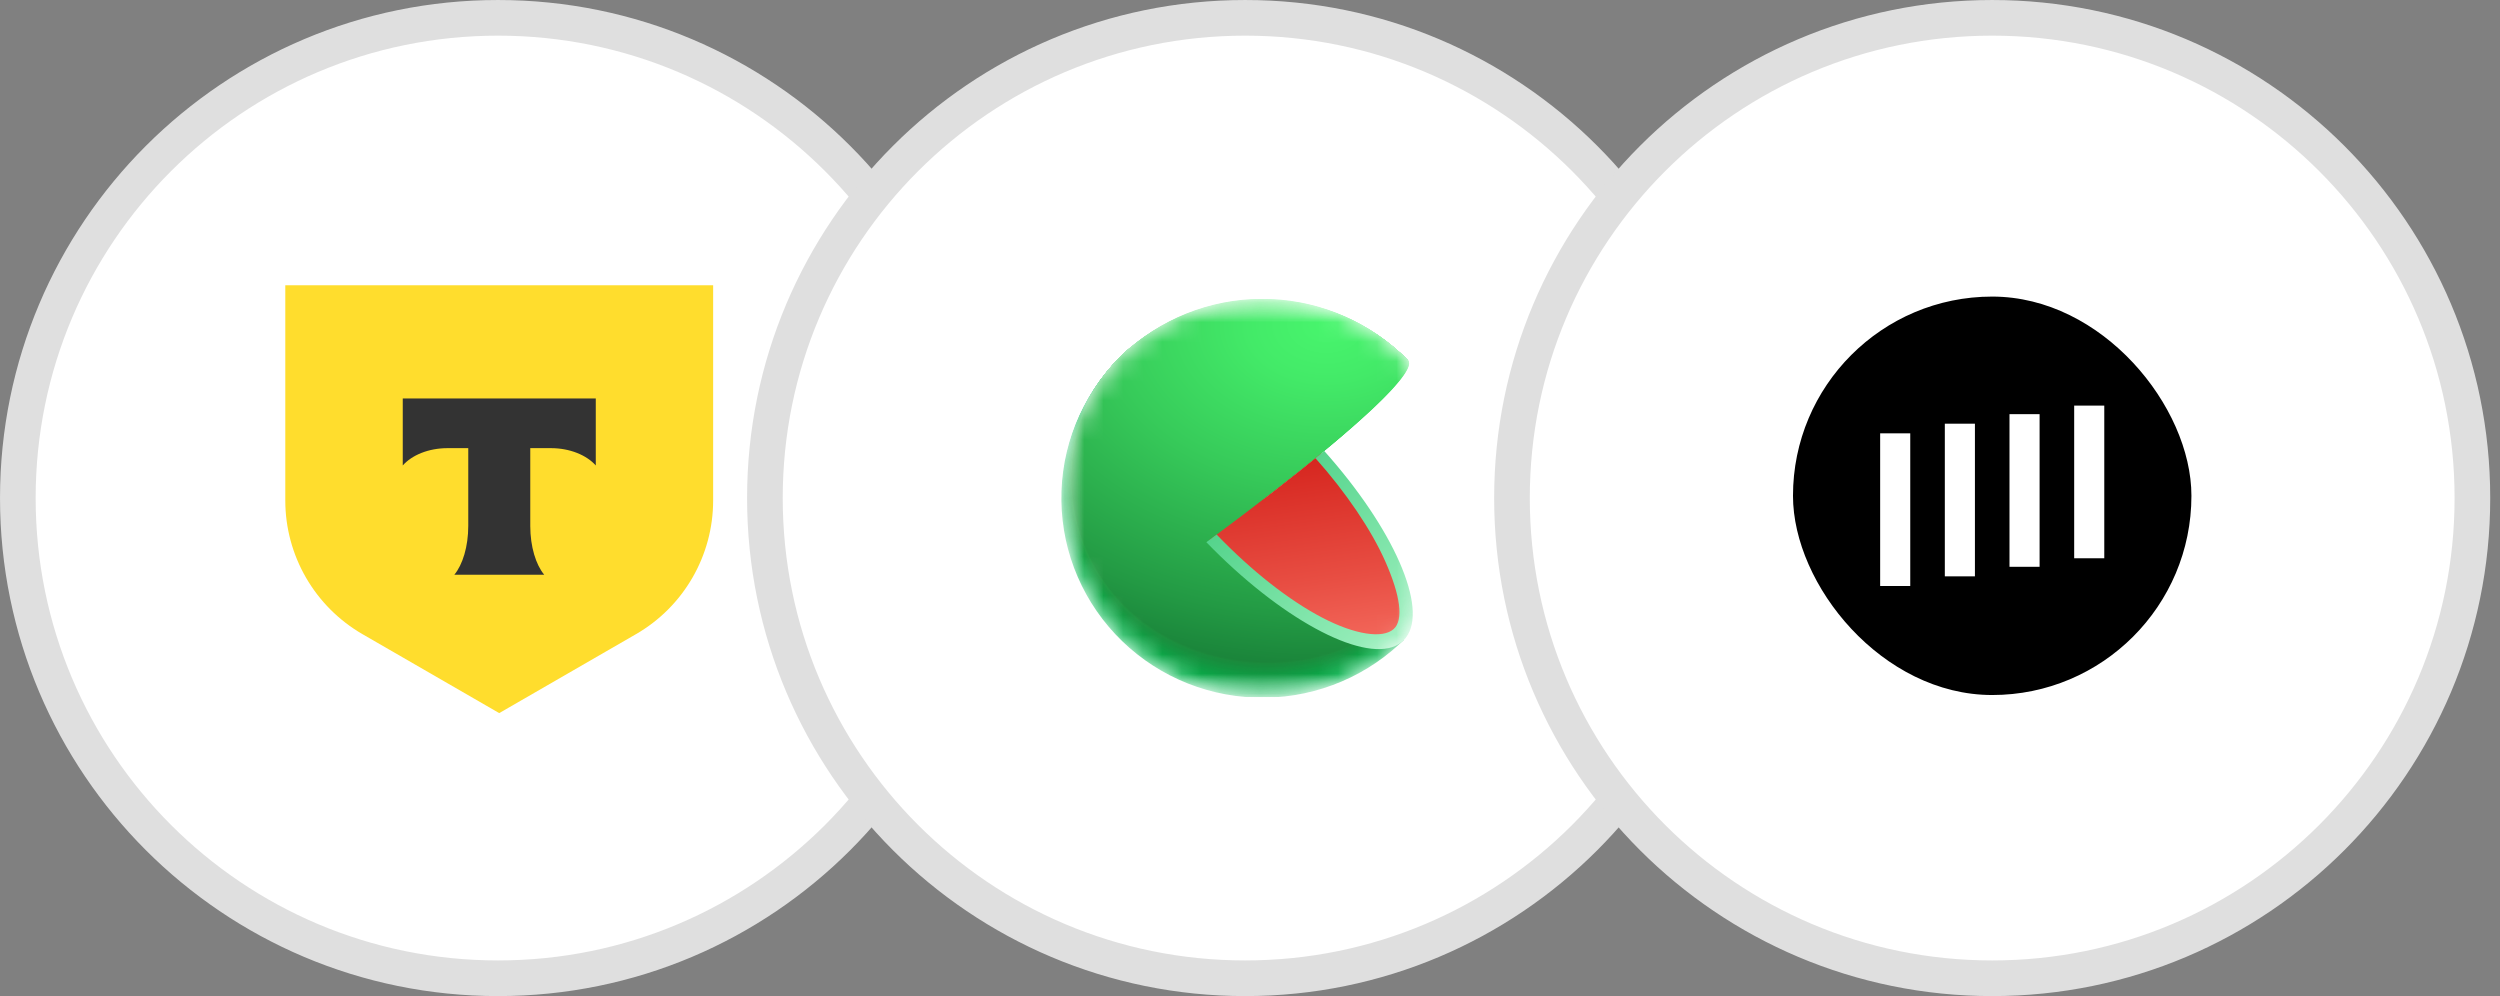
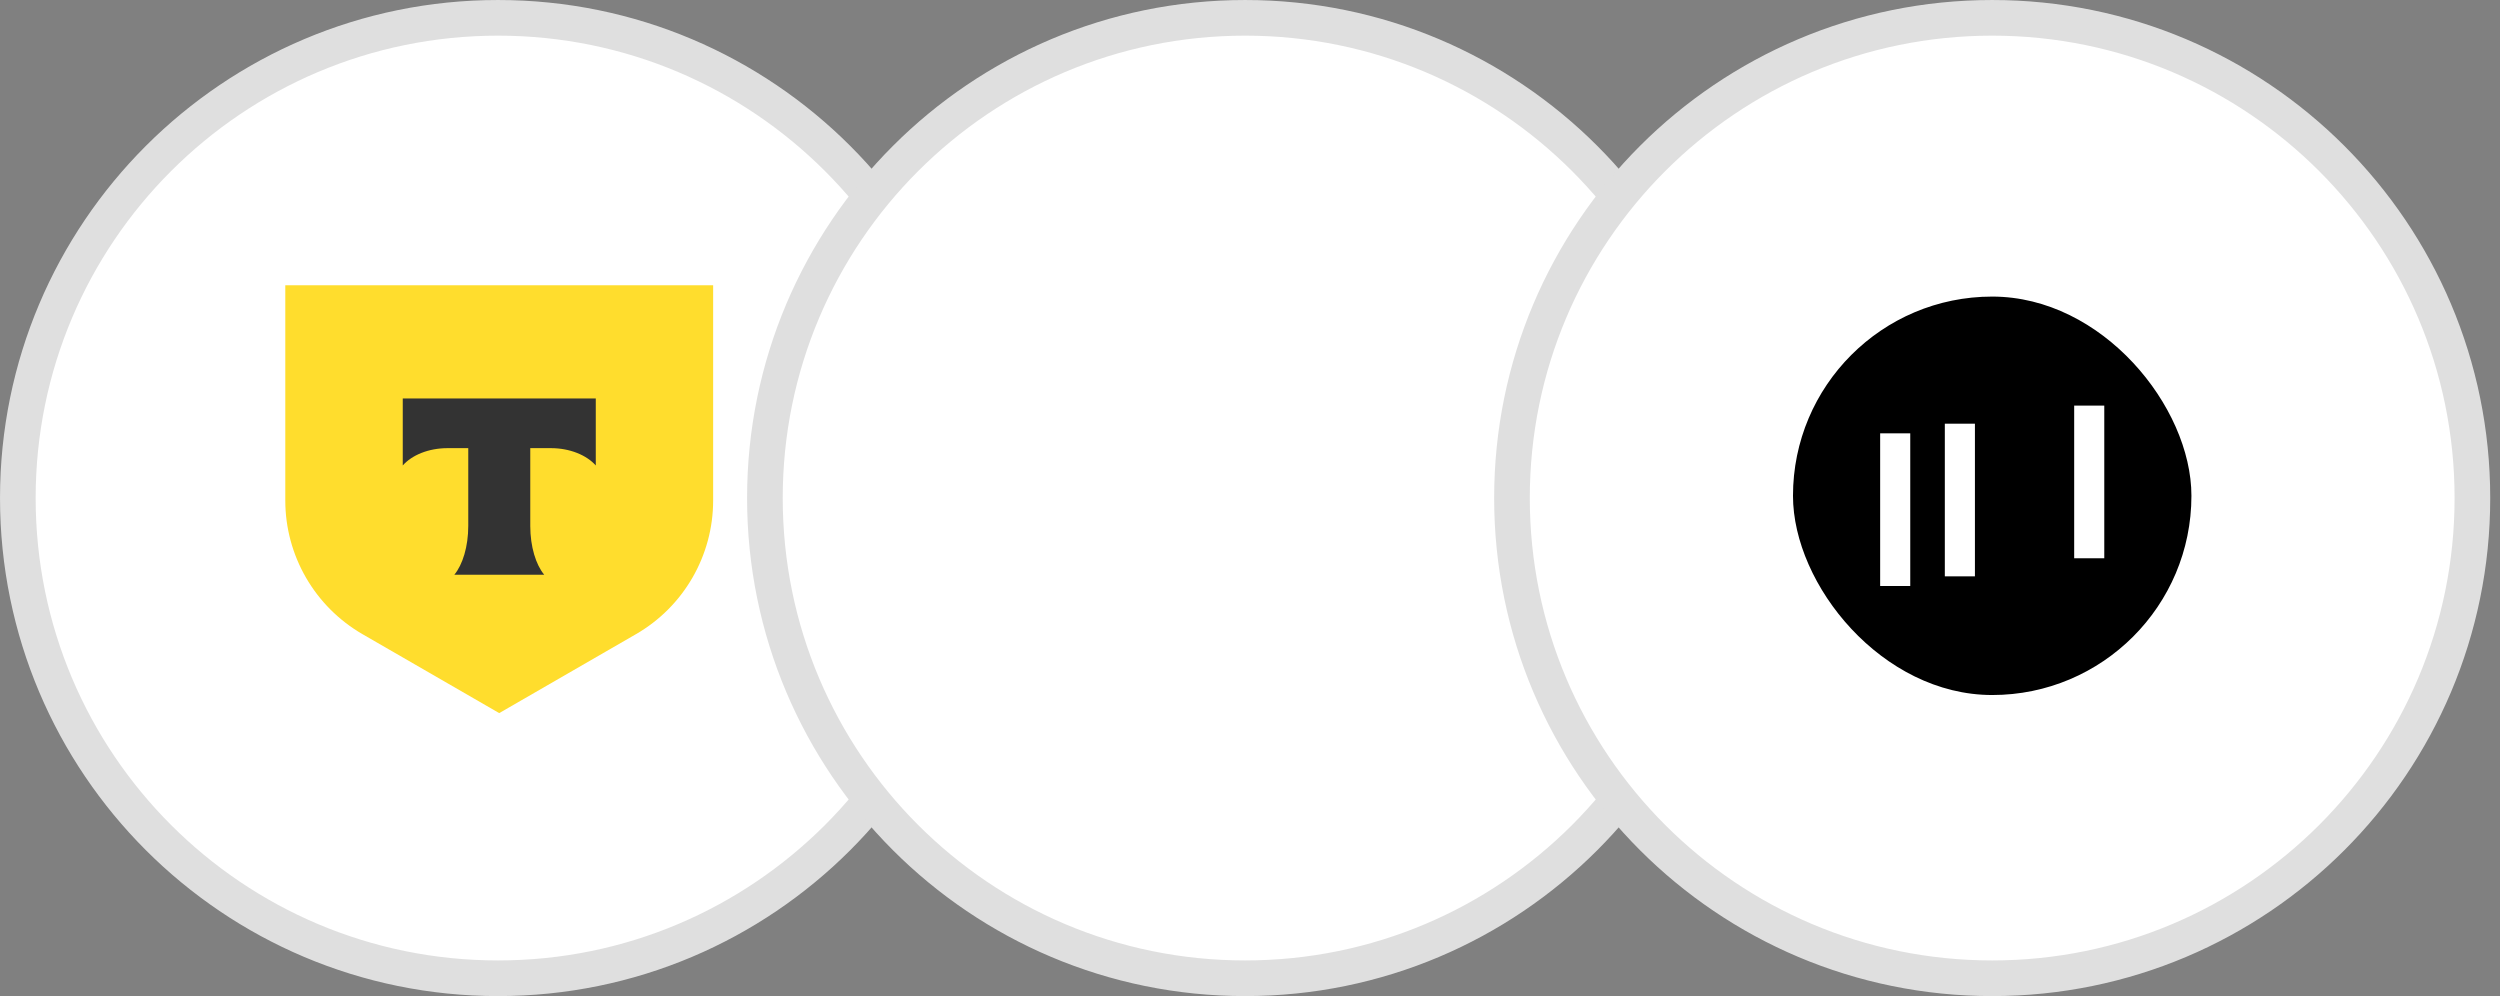
<svg xmlns="http://www.w3.org/2000/svg" width="128" height="51" viewBox="0 0 128 51" fill="none">
  <rect x="0" y="0" width="128" height="51" fill="#808080" stroke="none" />
  <path d="M50.087 25.5C50.087 39.079 39.079 50.087 25.5 50.087C11.921 50.087 0.913 39.079 0.913 25.5C0.913 11.921 11.921 0.913 25.5 0.913C39.079 0.913 50.087 11.921 50.087 25.5Z" fill="white" stroke="#DFDFDF" stroke-width="1.825" />
  <path d="M14.607 14.604H36.513V25.624C36.513 28.447 35.006 31.059 32.562 32.469L25.56 36.511L18.559 32.469C16.115 31.055 14.607 28.447 14.607 25.624V14.604Z" fill="#FFDD2D" />
  <path fill-rule="evenodd" clip-rule="evenodd" d="M20.621 20.403V23.832C21.09 23.301 21.941 22.945 22.917 22.945H23.975V26.928C23.975 27.986 23.686 28.916 23.261 29.427H27.864C27.439 28.916 27.15 27.99 27.15 26.932V22.945H28.208C29.18 22.945 30.036 23.305 30.504 23.832V20.403H20.621Z" fill="#333333" />
  <path d="M88.337 25.5C88.337 39.079 77.329 50.087 63.75 50.087C50.171 50.087 39.163 39.079 39.163 25.5C39.163 11.921 50.171 0.913 63.75 0.913C77.329 0.913 88.337 11.921 88.337 25.5Z" fill="white" stroke="#DFDFDF" stroke-width="1.825" />
  <g clip-path="url(#clip0_3749_2607)">
    <mask id="mask0_3749_2607" style="mask-type:luminance" maskUnits="userSpaceOnUse" x="54" y="15" width="19" height="21">
      <path d="M72.675 15.299H54.188V35.699H72.675V15.299Z" fill="white" />
    </mask>
    <g mask="url(#mask0_3749_2607)">
      <mask id="mask1_3749_2607" style="mask-type:luminance" maskUnits="userSpaceOnUse" x="54" y="15" width="21" height="21">
        <path d="M64.699 15.301H64.565C58.932 15.301 54.365 19.867 54.365 25.501C54.365 31.134 58.932 35.701 64.565 35.701H64.699C70.332 35.701 74.899 31.134 74.899 25.501C74.899 19.867 70.332 15.301 64.699 15.301Z" fill="white" />
      </mask>
      <g mask="url(#mask1_3749_2607)">
        <path d="M64.632 25.499L71.883 32.768L71.648 32.979C69.651 34.827 66.997 35.812 64.27 35.716C61.542 35.621 58.964 34.453 57.103 32.469C55.243 30.485 54.252 27.848 54.348 25.138C54.444 22.428 55.62 19.867 57.617 18.019C60.653 16.489 68.226 14.374 72.068 18.454L64.632 25.499Z" fill="#01B94F" />
        <path d="M57.627 18.019C60.697 16.44 68.226 14.374 72.074 18.453C72.074 18.453 64.84 25.344 64.602 25.525C64.59 25.533 65.683 26.652 65.669 26.662L71.871 32.738L71.633 32.947C67.418 36.653 60.95 36.517 57.112 32.423C55.27 30.439 54.291 27.813 54.387 25.116C54.484 22.419 55.648 19.868 57.627 18.019Z" fill="url(#paint0_radial_3749_2607)" />
-         <path d="M57.632 18.007C60.712 16.386 68.219 14.376 72.074 18.453C72.074 18.453 65.045 25.192 64.569 25.552C64.545 25.569 65.596 26.669 65.572 26.689L71.858 32.707L71.619 32.918C67.415 36.61 60.948 36.464 57.12 32.386C53.293 28.308 53.51 21.807 57.632 18.007Z" fill="url(#paint1_radial_3749_2607)" />
        <path d="M57.64 18.003C60.75 16.332 68.228 14.377 72.076 18.452C72.076 18.452 65.252 25.038 64.547 25.578C64.511 25.605 65.524 26.686 65.485 26.715L71.856 32.677L71.618 32.886C67.424 36.567 60.959 36.412 57.14 32.346C53.321 28.279 53.529 21.79 57.64 18.003Z" fill="url(#paint2_radial_3749_2607)" />
        <path d="M57.641 17.997C60.776 16.277 68.225 14.376 72.073 18.451C72.082 18.461 65.456 24.886 64.503 25.605C64.455 25.641 65.429 26.703 65.376 26.742C65.376 26.742 71.832 32.646 71.832 32.648L71.594 32.857C67.409 36.526 60.946 36.361 57.137 32.306C53.328 28.252 53.538 21.773 57.641 17.997Z" fill="url(#paint3_radial_3749_2607)" />
        <path d="M57.646 17.996C60.808 16.226 68.216 14.38 72.076 18.453C72.086 18.465 65.662 24.743 64.47 25.634C64.412 25.678 65.344 26.724 65.279 26.772C65.279 26.772 71.821 32.62 71.819 32.621L71.583 32.829C67.408 36.485 60.947 36.312 57.146 32.271C53.346 28.23 53.551 21.76 57.646 17.996Z" fill="url(#paint4_radial_3749_2607)" />
        <path d="M57.651 17.99C60.839 16.171 68.214 14.381 72.076 18.453C72.088 18.468 65.868 24.581 64.438 25.661C64.367 25.715 65.261 26.74 65.182 26.8L71.807 32.59L71.57 32.799C67.404 36.442 60.945 36.262 57.153 32.231C53.361 28.2 53.563 21.744 57.651 17.99Z" fill="url(#paint5_radial_3749_2607)" />
        <path d="M57.656 17.987C60.868 16.117 68.212 14.383 72.076 18.453C72.092 18.47 66.074 24.43 64.405 25.688C64.323 25.751 65.177 26.759 65.09 26.827C65.09 26.827 71.8 32.559 71.799 32.561L71.563 32.768C67.408 36.4 60.954 36.211 57.167 32.192C53.38 28.173 53.574 21.727 57.656 17.987Z" fill="url(#paint6_radial_3749_2607)" />
        <path d="M57.663 17.983C60.901 16.065 68.214 14.385 72.078 18.453C72.095 18.474 66.282 24.278 64.378 25.716C64.283 25.787 65.096 26.777 64.992 26.855C64.992 26.855 71.788 32.531 71.787 32.533L71.551 32.74C67.405 36.358 60.942 36.161 57.177 32.154C53.412 28.147 53.587 21.712 57.663 17.983Z" fill="url(#paint7_radial_3749_2607)" />
        <path d="M57.667 17.979C60.928 16.011 68.21 14.386 72.078 18.454C72.095 18.477 66.486 24.125 64.34 25.743C64.234 25.825 65.007 26.796 64.889 26.882C64.889 26.882 71.771 32.501 71.768 32.504L71.534 32.712C67.398 36.316 60.942 36.111 57.179 32.117C53.416 28.122 53.598 21.697 57.667 17.979Z" fill="url(#paint8_radial_3749_2607)" />
        <path d="M57.669 17.973C60.958 15.955 68.208 14.386 72.077 18.452C72.097 18.478 66.69 23.971 64.307 25.762C64.189 25.852 64.923 26.804 64.791 26.903C64.791 26.903 71.757 32.464 71.755 32.465L71.519 32.673C67.394 36.265 60.941 36.051 57.187 32.069C53.432 28.088 53.609 21.681 57.669 17.973Z" fill="url(#paint9_radial_3749_2607)" />
-         <path d="M57.672 17.967C60.986 15.902 68.204 14.387 72.075 18.451C72.097 18.48 66.895 23.818 64.272 25.797C64.142 25.894 64.835 26.829 64.692 26.936C64.692 26.936 71.743 32.441 71.74 32.443C71.736 32.444 71.526 32.631 71.505 32.65C67.39 36.228 60.937 36.006 57.194 32.036C53.45 28.067 53.619 21.663 57.672 17.967Z" fill="url(#paint10_radial_3749_2607)" />
        <path d="M57.678 17.965C61.017 15.849 68.205 14.395 72.076 18.453C72.101 18.484 67.102 23.667 64.24 25.826C64.098 25.931 64.754 26.846 64.594 26.965C64.594 26.965 71.732 32.405 71.728 32.415L71.494 32.621C67.387 36.191 60.938 35.956 57.201 32C53.464 28.044 53.631 21.649 57.678 17.965Z" fill="url(#paint11_radial_3749_2607)" />
        <path d="M57.685 17.959C61.047 15.795 68.205 14.389 72.077 18.452C72.105 18.486 67.308 23.513 64.206 25.852C64.054 25.968 64.666 26.872 64.496 26.991C64.496 26.991 71.718 32.382 71.713 32.386L71.477 32.591C67.381 36.144 60.933 35.906 57.206 31.961C53.479 28.015 53.644 21.633 57.685 17.959Z" fill="url(#paint12_radial_3749_2607)" />
        <path d="M57.691 17.956C61.079 15.746 68.204 14.386 72.08 18.453C72.109 18.488 67.514 23.361 64.177 25.88C64.006 26.004 64.585 26.883 64.402 27.019C64.402 27.019 71.708 32.352 71.705 32.355L71.477 32.561C67.391 36.104 60.945 35.856 57.227 31.922C53.509 27.988 53.656 21.618 57.691 17.956Z" fill="url(#paint13_radial_3749_2607)" />
        <path d="M57.694 17.951C61.117 15.687 68.203 14.393 72.08 18.461C72.111 18.5 67.722 23.221 64.145 25.915C63.974 26.048 64.501 26.91 64.304 27.056C64.304 27.056 71.697 32.326 71.693 32.335L71.459 32.54C67.381 36.069 60.937 35.813 57.229 31.893C53.495 27.937 53.668 21.601 57.694 17.951Z" fill="url(#paint14_radial_3749_2607)" />
        <path d="M57.699 17.948C61.138 15.634 68.201 14.395 72.072 18.458C72.106 18.498 67.919 23.061 64.105 25.938C63.917 26.081 64.408 26.922 64.199 27.078C64.199 27.078 71.677 32.297 71.672 32.301L71.439 32.505C67.372 36.022 60.929 35.757 57.237 31.849C53.51 27.91 53.681 21.589 57.699 17.948Z" fill="url(#paint15_radial_3749_2607)" />
        <path d="M57.702 17.943C61.167 15.58 68.198 14.397 72.076 18.453C72.112 18.497 68.128 22.904 64.076 25.962C63.876 26.113 64.328 26.938 64.105 27.103C64.105 27.103 71.667 32.264 71.664 32.269L71.43 32.469C67.368 35.977 60.933 35.699 57.242 31.806C53.524 27.879 53.69 21.571 57.702 17.943Z" fill="url(#paint16_radial_3749_2607)" />
        <path d="M57.707 17.937C61.197 15.526 68.197 14.397 72.081 18.447C72.118 18.494 68.337 22.746 64.047 25.983C63.835 26.143 64.248 26.948 64.011 27.123C64.011 27.123 71.658 32.224 71.653 32.232C71.621 32.263 71.453 32.402 71.421 32.436C67.374 35.928 60.935 35.646 57.252 31.756C53.539 27.853 53.7 21.554 57.707 17.937Z" fill="url(#paint17_radial_3749_2607)" />
        <path d="M57.715 17.933C61.229 15.468 68.197 14.397 72.081 18.452C72.12 18.501 68.544 22.598 64.015 26.015C63.791 26.185 64.162 26.972 63.914 27.156C63.914 27.156 71.646 32.205 71.641 32.208L71.409 32.412C67.37 35.89 60.933 35.599 57.261 31.732C53.556 27.824 53.714 21.537 57.715 17.933Z" fill="url(#paint18_radial_3749_2607)" />
        <path d="M57.718 17.929C61.258 15.418 68.198 14.399 72.082 18.452C72.123 18.505 68.75 22.446 63.983 26.043C63.747 26.213 64.078 26.99 63.811 27.185C63.811 27.185 71.628 32.175 71.623 32.18L71.392 32.382C67.371 35.848 60.933 35.551 57.275 31.69C53.574 27.797 53.726 21.523 57.718 17.929Z" fill="url(#paint19_radial_3749_2607)" />
-         <path d="M57.722 17.925C61.288 15.365 68.194 14.401 72.08 18.454C72.125 18.507 68.954 22.293 63.949 26.07C63.701 26.257 63.994 27.008 63.718 27.212C63.718 27.212 71.62 32.142 71.615 32.151L71.382 32.353C67.37 35.806 60.931 35.5 57.274 31.653C53.588 27.768 53.737 21.507 57.722 17.925Z" fill="url(#paint20_radial_3749_2607)" />
+         <path d="M57.722 17.925C61.288 15.365 68.194 14.401 72.08 18.454C72.125 18.507 68.954 22.293 63.949 26.07C63.701 26.257 63.994 27.008 63.718 27.212C63.718 27.212 71.62 32.142 71.615 32.151L71.382 32.353C67.37 35.806 60.931 35.5 57.274 31.653Z" fill="url(#paint20_radial_3749_2607)" />
        <path d="M57.728 17.919C61.322 15.31 68.194 14.402 72.083 18.453C72.128 18.509 69.161 22.14 63.918 26.103C63.658 26.3 63.918 27.031 63.622 27.245C63.622 27.245 71.609 32.121 71.603 32.128L71.371 32.328C67.371 35.763 60.932 35.448 57.287 31.618C53.605 27.74 53.75 21.491 57.728 17.919Z" fill="url(#paint21_radial_3749_2607)" />
        <path d="M57.734 17.917C61.349 15.258 68.192 14.405 72.083 18.454C72.131 18.512 69.368 21.989 63.885 26.125C63.613 26.331 63.825 27.045 63.524 27.267C63.524 27.267 71.595 32.087 71.591 32.092L71.359 32.299C67.36 35.728 60.93 35.404 57.294 31.58C53.62 27.709 53.762 21.475 57.734 17.917Z" fill="url(#paint22_radial_3749_2607)" />
        <path d="M57.739 17.912C61.382 15.204 68.192 14.405 72.084 18.455C72.133 18.516 69.573 21.836 63.853 26.154C63.569 26.366 63.74 27.062 63.425 27.295C63.425 27.295 71.584 32.054 71.577 32.063L71.348 32.264C67.357 35.681 60.929 35.347 57.303 31.538C53.636 27.684 53.773 21.46 57.739 17.912Z" fill="url(#paint23_radial_3749_2607)" />
        <path d="M57.745 17.909C61.41 15.15 68.192 14.407 72.084 18.455C72.137 18.518 69.779 21.685 63.821 26.181C63.525 26.404 63.65 27.081 63.328 27.324C63.328 27.324 71.573 32.028 71.566 32.034L71.335 32.235C67.356 35.635 60.929 35.295 57.312 31.499C53.654 27.657 53.786 21.445 57.745 17.909Z" fill="url(#paint24_radial_3749_2607)" />
        <path d="M57.748 17.903C61.441 15.096 68.186 14.408 72.086 18.454C72.139 18.52 69.986 21.531 63.789 26.208C63.481 26.439 63.573 27.097 63.231 27.35C63.231 27.35 71.559 31.998 71.552 32.005C71.506 32.045 71.371 32.164 71.323 32.203C67.353 35.603 60.928 35.246 57.321 31.459C53.669 27.627 53.797 21.429 57.748 17.903Z" fill="url(#paint25_radial_3749_2607)" />
        <path d="M57.752 17.898C61.469 15.042 68.19 14.409 72.084 18.453C72.141 18.521 70.19 21.378 63.755 26.235C63.435 26.474 63.486 27.113 63.132 27.377C63.132 27.377 71.545 31.967 71.538 31.967L71.306 32.174C67.35 35.552 60.926 35.188 57.328 31.421C53.681 27.599 53.808 21.418 57.752 17.898Z" fill="url(#paint26_radial_3749_2607)" />
        <path d="M57.757 17.896C61.5 14.989 68.195 14.412 72.085 18.455C72.143 18.526 70.396 21.226 63.722 26.263C63.392 26.513 63.403 27.134 63.038 27.406C63.038 27.406 71.537 31.939 71.529 31.946C71.479 31.992 71.357 32.103 71.299 32.147C67.35 35.511 60.928 35.146 57.34 31.384C53.699 27.572 53.82 21.398 57.757 17.896Z" fill="url(#paint27_radial_3749_2607)" />
        <path d="M57.761 17.891C61.526 14.936 68.183 14.412 72.083 18.455C72.143 18.53 70.6 21.08 63.688 26.29C63.346 26.549 63.317 27.151 62.935 27.433C62.935 27.433 71.519 31.91 71.512 31.917L71.282 32.116C67.347 35.469 60.923 35.095 57.342 31.344C53.712 27.54 53.831 21.382 57.761 17.891Z" fill="url(#paint28_radial_3749_2607)" />
        <path d="M57.766 17.886C61.551 14.88 68.181 14.413 72.083 18.454C72.146 18.53 70.806 20.921 63.656 26.316C63.301 26.583 63.231 27.166 62.837 27.46C62.837 27.46 71.506 31.881 71.497 31.881L71.27 32.086C67.334 35.427 60.921 35.042 57.35 31.306C53.729 27.515 53.84 21.366 57.766 17.886Z" fill="url(#paint29_radial_3749_2607)" />
        <path d="M57.772 17.882C61.59 14.822 68.183 14.416 72.088 18.455C72.151 18.535 71.014 20.769 63.626 26.345C63.265 26.622 63.151 27.186 62.752 27.489C62.752 27.489 71.506 31.851 71.497 31.858C71.441 31.909 71.326 32.009 71.27 32.057C67.348 35.385 60.933 34.992 57.37 31.268C53.748 27.489 53.854 21.35 57.772 17.882Z" fill="url(#paint30_radial_3749_2607)" />
        <path d="M57.776 17.878C61.619 14.774 68.181 14.417 72.086 18.454C72.153 18.536 71.218 20.615 63.592 26.371C63.214 26.657 63.065 27.204 62.644 27.515C62.644 27.515 71.482 31.821 71.474 31.828C71.417 31.881 71.302 31.976 71.246 32.027C67.336 35.342 60.921 34.941 57.368 31.228C53.762 27.459 53.866 21.334 57.776 17.878Z" fill="url(#paint31_radial_3749_2607)" />
        <path d="M57.791 17.872C61.66 14.719 68.189 14.418 72.096 18.453C72.164 18.538 71.434 20.463 63.569 26.398C63.172 26.688 62.983 27.221 62.549 27.538C62.549 27.538 71.473 31.788 71.465 31.788C71.405 31.841 71.294 31.934 71.237 31.985C67.336 35.289 60.924 34.876 57.377 31.18C53.78 27.431 53.881 21.318 57.791 17.872Z" fill="url(#paint32_radial_3749_2607)" />
        <path d="M57.787 17.867C61.678 14.666 68.177 14.418 72.085 18.454C72.157 18.541 71.63 20.31 63.529 26.425C63.127 26.728 62.898 27.239 62.452 27.569C62.452 27.569 71.461 31.762 71.45 31.77C71.39 31.824 71.279 31.915 71.224 31.967C67.328 35.257 60.919 34.849 57.383 31.151C53.792 27.403 53.889 21.303 57.787 17.867Z" fill="url(#paint33_radial_3749_2607)" />
        <path d="M57.789 17.864C61.711 14.619 68.177 14.42 72.089 18.454C72.16 18.544 71.837 20.154 63.495 26.453C63.081 26.766 62.811 27.257 62.352 27.599C62.352 27.599 71.445 31.731 71.437 31.74C71.373 31.798 71.265 31.883 71.211 31.937C67.328 35.215 60.92 34.79 57.393 31.109C53.81 27.369 53.903 21.287 57.789 17.864Z" fill="url(#paint34_radial_3749_2607)" />
        <path d="M57.788 17.859C61.733 14.559 68.17 14.422 72.081 18.454C72.157 18.546 72.035 20.004 63.456 26.48C63.029 26.801 62.72 27.275 62.248 27.625C62.248 27.625 71.426 31.706 71.416 31.706C71.353 31.763 71.257 31.847 71.19 31.903C67.318 35.167 60.911 34.733 57.395 31.068C53.826 27.347 53.913 21.271 57.788 17.859Z" fill="url(#paint35_radial_3749_2607)" />
        <path d="M57.802 17.848C61.772 14.498 68.177 14.416 72.09 18.447C72.167 18.542 72.249 19.846 63.432 26.5C62.994 26.829 62.645 27.285 62.159 27.645C62.159 27.645 71.423 31.666 71.412 31.674C71.346 31.734 71.255 31.812 71.187 31.87C67.325 35.124 60.92 34.68 57.412 31.02C53.843 27.319 53.927 21.248 57.802 17.848Z" fill="url(#paint36_radial_3749_2607)" />
        <path d="M57.806 17.849C61.8 14.449 68.174 14.425 72.09 18.454C72.17 18.553 72.455 19.7 63.399 26.536C62.949 26.876 62.558 27.311 62.06 27.68C62.06 27.68 71.409 31.643 71.398 31.653C71.331 31.714 71.244 31.789 71.174 31.848C67.32 35.089 60.917 34.636 57.42 30.998C53.854 27.291 53.938 21.249 57.806 17.849Z" fill="url(#paint37_radial_3749_2607)" />
        <path d="M57.81 17.849C61.829 14.398 68.171 14.425 72.09 18.454C72.17 18.555 72.659 19.547 63.363 26.563C62.902 26.903 62.473 27.328 61.961 27.709C61.961 27.709 71.395 31.619 71.384 31.619C71.314 31.682 71.232 31.755 71.16 31.815C67.32 35.045 60.916 34.582 57.427 30.954C53.871 27.264 53.948 21.224 57.81 17.849Z" fill="url(#paint38_radial_3749_2607)" />
        <path d="M57.816 17.849C59.824 16.121 62.422 15.222 65.076 15.336C67.73 15.45 70.24 16.568 72.091 18.461C72.173 18.565 72.865 19.401 63.331 26.597C62.859 26.953 62.39 27.354 61.865 27.743C61.865 27.743 71.384 31.59 71.374 31.6C71.302 31.665 71.223 31.733 71.147 31.796C67.316 35.014 60.915 34.543 57.435 30.927C53.889 27.235 53.961 21.208 57.816 17.849Z" fill="url(#paint39_radial_3749_2607)" />
-         <path d="M71.359 31.564C67.565 34.98 60.982 34.556 57.442 30.884C53.901 27.212 53.972 21.195 57.818 17.842C59.821 16.103 62.42 15.197 65.078 15.311C67.735 15.426 70.246 16.553 72.089 18.457C72.178 18.568 73.162 19.308 61.766 27.767C61.766 27.763 71.369 31.554 71.359 31.564Z" fill="url(#paint40_radial_3749_2607)" />
        <path d="M67.655 23.208C66.233 24.376 64.368 25.838 61.926 27.645C63.81 29.586 65.831 31.157 67.653 32.101C69.475 33.044 70.93 33.238 71.618 32.621C72.305 32.004 72.227 30.581 71.402 28.731C70.639 27.009 69.32 25.073 67.655 23.208Z" fill="url(#paint41_linear_3749_2607)" />
        <path d="M67.8 23.088L67.758 23.124L67.352 23.459C68.918 25.216 70.219 27.139 70.93 28.751C71.712 30.522 71.865 31.748 71.358 32.205C70.795 32.715 69.366 32.491 67.722 31.636C66.001 30.741 64.077 29.228 62.292 27.369L61.766 27.761C65.53 31.649 69.662 33.881 71.452 33.069C71.504 33.044 71.554 33.017 71.603 32.987L71.623 32.975C71.691 32.932 71.756 32.883 71.815 32.829C71.877 32.772 71.934 32.71 71.986 32.644C73.139 31.132 71.348 27.056 67.8 23.088Z" fill="url(#paint42_linear_3749_2607)" />
      </g>
    </g>
  </g>
  <path d="M126.587 25.5C126.587 39.079 115.579 50.087 102 50.087C88.421 50.087 77.413 39.079 77.413 25.5C77.413 11.921 88.421 0.913 102 0.913C115.579 0.913 126.587 11.921 126.587 25.5Z" fill="white" stroke="#DFDFDF" stroke-width="1.825" />
  <rect x="91.801" y="15.185" width="20.4" height="20.4" rx="10.2" fill="black" />
  <g clip-path="url(#clip1_3749_2607)">
    <path d="M107.739 20.768H106.198V28.582H107.739V20.768Z" fill="white" />
-     <path d="M104.427 21.205H102.886V29.02H104.427V21.205Z" fill="white" />
    <path d="M101.116 21.693H99.575V29.509H101.116V21.693Z" fill="white" />
    <path d="M97.805 22.187H96.264L96.264 30.004H97.805L97.805 22.187Z" fill="white" />
  </g>
  <defs>
    <radialGradient id="paint0_radial_3749_2607" cx="0" cy="0" r="1" gradientUnits="userSpaceOnUse" gradientTransform="translate(67.172 17.146) rotate(-2.276) scale(45.23 33.254)">
      <stop stop-color="#03BA50" />
      <stop offset="0.8" stop-color="#01B64E" />
    </radialGradient>
    <radialGradient id="paint1_radial_3749_2607" cx="0" cy="0" r="1" gradientUnits="userSpaceOnUse" gradientTransform="translate(67.166 17.128) rotate(-2.276) scale(45.17 33.21)">
      <stop stop-color="#04BC50" />
      <stop offset="0.8" stop-color="#01B34D" />
    </radialGradient>
    <radialGradient id="paint2_radial_3749_2607" cx="0" cy="0" r="1" gradientUnits="userSpaceOnUse" gradientTransform="translate(67.163 17.109) rotate(-2.276) scale(45.11 33.166)">
      <stop stop-color="#06BD51" />
      <stop offset="0.72" stop-color="#02B24C" />
      <stop offset="0.8" stop-color="#01B04B" />
    </radialGradient>
    <radialGradient id="paint3_radial_3749_2607" cx="0" cy="0" r="1" gradientUnits="userSpaceOnUse" gradientTransform="translate(67.152 17.092) rotate(-2.276) scale(45.05 33.122)">
      <stop stop-color="#08BF52" />
      <stop offset="0.56" stop-color="#04B44D" />
      <stop offset="0.8" stop-color="#01AD4A" />
    </radialGradient>
    <radialGradient id="paint4_radial_3749_2607" cx="0" cy="0" r="1" gradientUnits="userSpaceOnUse" gradientTransform="translate(67.144 17.08) rotate(-2.276) scale(44.992 33.079)">
      <stop stop-color="#0AC053" />
      <stop offset="0.48" stop-color="#05B54E" />
      <stop offset="0.8" stop-color="#01AA49" />
    </radialGradient>
    <radialGradient id="paint5_radial_3749_2607" cx="0" cy="0" r="1" gradientUnits="userSpaceOnUse" gradientTransform="translate(67.133 17.067) rotate(-2.276) scale(44.932 33.035)">
      <stop stop-color="#0BC253" />
      <stop offset="0.42" stop-color="#07B74E" />
      <stop offset="0.8" stop-color="#01A848" />
    </radialGradient>
    <radialGradient id="paint6_radial_3749_2607" cx="0" cy="0" r="1" gradientUnits="userSpaceOnUse" gradientTransform="translate(67.121 17.112) rotate(-1.707) scale(44.858 32.99)">
      <stop stop-color="#0DC354" />
      <stop offset="0.37" stop-color="#08B84F" />
      <stop offset="0.8" stop-color="#01A546" />
    </radialGradient>
    <radialGradient id="paint7_radial_3749_2607" cx="0" cy="0" r="1" gradientUnits="userSpaceOnUse" gradientTransform="translate(67.107 17.093) rotate(-1.707) scale(44.8 32.947)">
      <stop stop-color="#0FC555" />
      <stop offset="0.33" stop-color="#0ABA50" />
      <stop offset="0.8" stop-color="#01A245" />
    </radialGradient>
    <radialGradient id="paint8_radial_3749_2607" cx="0" cy="0" r="1" gradientUnits="userSpaceOnUse" gradientTransform="translate(67.336 17.077) rotate(-1.69) scale(45.187 32.89)">
      <stop stop-color="#11C656" />
      <stop offset="0.3" stop-color="#0CBB51" />
      <stop offset="0.8" stop-color="#019F44" />
    </radialGradient>
    <radialGradient id="paint9_radial_3749_2607" cx="0" cy="0" r="1" gradientUnits="userSpaceOnUse" gradientTransform="translate(67.332 17.061) rotate(-1.69) scale(45.128 32.847)">
      <stop stop-color="#12C856" />
      <stop offset="0.28" stop-color="#0EBD51" />
      <stop offset="0.77" stop-color="#029E44" />
      <stop offset="0.8" stop-color="#019C43" />
    </radialGradient>
    <radialGradient id="paint10_radial_3749_2607" cx="0" cy="0" r="1" gradientUnits="userSpaceOnUse" gradientTransform="translate(67.326 17.046) rotate(-1.69) scale(45.07 32.804)">
      <stop stop-color="#14C957" />
      <stop offset="0.26" stop-color="#0FBE52" />
      <stop offset="0.72" stop-color="#049F44" />
      <stop offset="0.8" stop-color="#019941" />
    </radialGradient>
    <radialGradient id="paint11_radial_3749_2607" cx="0" cy="0" r="1" gradientUnits="userSpaceOnUse" gradientTransform="translate(67.32 17.036) rotate(-1.69) scale(45.011 32.761)">
      <stop stop-color="#16CB58" />
      <stop offset="0.24" stop-color="#11C053" />
      <stop offset="0.66" stop-color="#06A145" />
      <stop offset="0.8" stop-color="#019640" />
    </radialGradient>
    <radialGradient id="paint12_radial_3749_2607" cx="0" cy="0" r="1" gradientUnits="userSpaceOnUse" gradientTransform="translate(67.315 17.027) rotate(-1.69) scale(44.952 32.719)">
      <stop stop-color="#18CC59" />
      <stop offset="0.23" stop-color="#13C154" />
      <stop offset="0.62" stop-color="#07A246" />
      <stop offset="0.8" stop-color="#01933F" />
    </radialGradient>
    <radialGradient id="paint13_radial_3749_2607" cx="0" cy="0" r="1" gradientUnits="userSpaceOnUse" gradientTransform="translate(67.305 17.021) rotate(-1.69) scale(44.894 32.676)">
      <stop stop-color="#19CD59" />
      <stop offset="0.21" stop-color="#15C254" />
      <stop offset="0.59" stop-color="#09A347" />
      <stop offset="0.8" stop-color="#01903E" />
    </radialGradient>
    <radialGradient id="paint14_radial_3749_2607" cx="0" cy="0" r="1" gradientUnits="userSpaceOnUse" gradientTransform="translate(67.293 17.015) rotate(-1.69) scale(44.836 32.635)">
      <stop stop-color="#1BCF5A" />
      <stop offset="0.2" stop-color="#17C455" />
      <stop offset="0.56" stop-color="#0BA547" />
      <stop offset="0.8" stop-color="#018D3C" />
    </radialGradient>
    <radialGradient id="paint15_radial_3749_2607" cx="0" cy="0" r="1" gradientUnits="userSpaceOnUse" gradientTransform="translate(67.281 17.019) rotate(-1.69) scale(44.778 32.592)">
      <stop stop-color="#1DD05B" />
      <stop offset="0.19" stop-color="#18C556" />
      <stop offset="0.54" stop-color="#0CA648" />
      <stop offset="0.8" stop-color="#018B3B" />
    </radialGradient>
    <radialGradient id="paint16_radial_3749_2607" cx="0" cy="0" r="1" gradientUnits="userSpaceOnUse" gradientTransform="translate(67.265 17.019) rotate(-1.69) scale(44.72 32.55)">
      <stop stop-color="#1ED25B" />
      <stop offset="0.18" stop-color="#1AC756" />
      <stop offset="0.51" stop-color="#0EA848" />
      <stop offset="0.8" stop-color="#01883A" />
    </radialGradient>
    <radialGradient id="paint17_radial_3749_2607" cx="0" cy="0" r="1" gradientUnits="userSpaceOnUse" gradientTransform="translate(67.25 16.957) rotate(-1.127) scale(44.651 32.507)">
      <stop stop-color="#20D35C" />
      <stop offset="0.18" stop-color="#1BC857" />
      <stop offset="0.49" stop-color="#0FA949" />
      <stop offset="0.8" stop-color="#018539" />
    </radialGradient>
    <radialGradient id="paint18_radial_3749_2607" cx="0" cy="0" r="1" gradientUnits="userSpaceOnUse" gradientTransform="translate(67.233 16.95) rotate(-1.127) scale(44.594 32.465)">
      <stop stop-color="#22D55D" />
      <stop offset="0.17" stop-color="#1DCA58" />
      <stop offset="0.47" stop-color="#11AB4A" />
      <stop offset="0.8" stop-color="#018237" />
    </radialGradient>
    <radialGradient id="paint19_radial_3749_2607" cx="0" cy="0" r="1" gradientUnits="userSpaceOnUse" gradientTransform="translate(67.214 16.945) rotate(-1.127) scale(44.535 32.422)">
      <stop stop-color="#24D65E" />
      <stop offset="0.16" stop-color="#1FCB59" />
      <stop offset="0.45" stop-color="#13AC4B" />
      <stop offset="0.8" stop-color="#017F36" />
    </radialGradient>
    <radialGradient id="paint20_radial_3749_2607" cx="0" cy="0" r="1" gradientUnits="userSpaceOnUse" gradientTransform="translate(67.192 16.941) rotate(-1.127) scale(44.478 32.381)">
      <stop stop-color="#25D85E" />
      <stop offset="0.15" stop-color="#20CD59" />
      <stop offset="0.43" stop-color="#14AE4B" />
      <stop offset="0.79" stop-color="#017D36" />
      <stop offset="0.8" stop-color="#007C35" />
    </radialGradient>
    <radialGradient id="paint21_radial_3749_2607" cx="0" cy="0" r="1" gradientUnits="userSpaceOnUse" gradientTransform="translate(67.171 16.939) rotate(-1.127) scale(44.421 32.339)">
      <stop stop-color="#27D95F" />
      <stop offset="0.15" stop-color="#22CE5A" />
      <stop offset="0.42" stop-color="#16AF4C" />
      <stop offset="0.77" stop-color="#027E36" />
      <stop offset="0.8" stop-color="#007934" />
    </radialGradient>
    <radialGradient id="paint22_radial_3749_2607" cx="0" cy="0" r="1" gradientUnits="userSpaceOnUse" gradientTransform="translate(67.03 16.941) rotate(-1.116) scale(44.803 32.298)">
      <stop stop-color="#29DB60" />
      <stop offset="0.14" stop-color="#24D05B" />
      <stop offset="0.4" stop-color="#18B14D" />
      <stop offset="0.74" stop-color="#048037" />
      <stop offset="0.8" stop-color="#007632" />
    </radialGradient>
    <radialGradient id="paint23_radial_3749_2607" cx="0" cy="0" r="1" gradientUnits="userSpaceOnUse" gradientTransform="translate(66.993 16.943) rotate(-1.116) scale(44.745 32.256)">
      <stop stop-color="#2BDC61" />
      <stop offset="0.14" stop-color="#26D15C" />
      <stop offset="0.39" stop-color="#1AB24E" />
      <stop offset="0.71" stop-color="#068138" />
      <stop offset="0.8" stop-color="#007331" />
    </radialGradient>
    <radialGradient id="paint24_radial_3749_2607" cx="0" cy="0" r="1" gradientUnits="userSpaceOnUse" gradientTransform="translate(67.575 16.949) rotate(-1.116) scale(44.688 32.206)">
      <stop stop-color="#2CDE61" />
      <stop offset="0.13" stop-color="#27D35C" />
      <stop offset="0.37" stop-color="#1BB44E" />
      <stop offset="0.69" stop-color="#088339" />
      <stop offset="0.8" stop-color="#007030" />
    </radialGradient>
    <radialGradient id="paint25_radial_3749_2607" cx="0" cy="0" r="1" gradientUnits="userSpaceOnUse" gradientTransform="translate(67.561 16.955) rotate(-1.116) scale(44.63 32.164)">
      <stop stop-color="#2EDF62" />
      <stop offset="0.13" stop-color="#29D45D" />
      <stop offset="0.37" stop-color="#1DB54F" />
      <stop offset="0.67" stop-color="#098439" />
      <stop offset="0.8" stop-color="#006E2F" />
    </radialGradient>
    <radialGradient id="paint26_radial_3749_2607" cx="0" cy="0" r="1" gradientUnits="userSpaceOnUse" gradientTransform="translate(67.544 16.963) rotate(-1.116) scale(44.573 32.123)">
      <stop stop-color="#30E163" />
      <stop offset="0.13" stop-color="#2BD65E" />
      <stop offset="0.35" stop-color="#1FB750" />
      <stop offset="0.65" stop-color="#0B8639" />
      <stop offset="0.8" stop-color="#006B2D" />
    </radialGradient>
    <radialGradient id="paint27_radial_3749_2607" cx="0" cy="0" r="1" gradientUnits="userSpaceOnUse" gradientTransform="translate(67.526 16.976) rotate(-1.116) scale(44.517 32.083)">
      <stop stop-color="#31E263" />
      <stop offset="0.12" stop-color="#2CD75E" />
      <stop offset="0.34" stop-color="#20B850" />
      <stop offset="0.63" stop-color="#0D873A" />
      <stop offset="0.8" stop-color="#00682C" />
    </radialGradient>
    <radialGradient id="paint28_radial_3749_2607" cx="0" cy="0" r="1" gradientUnits="userSpaceOnUse" gradientTransform="translate(67.504 16.804) rotate(-0.558) scale(44.453 32.041)">
      <stop stop-color="#33E364" />
      <stop offset="0.12" stop-color="#2ED85F" />
      <stop offset="0.34" stop-color="#22B951" />
      <stop offset="0.62" stop-color="#0E883B" />
      <stop offset="0.8" stop-color="#00652B" />
    </radialGradient>
    <radialGradient id="paint29_radial_3749_2607" cx="0" cy="0" r="1" gradientUnits="userSpaceOnUse" gradientTransform="translate(67.483 16.807) rotate(-0.558) scale(44.395 32)">
      <stop stop-color="#35E565" />
      <stop offset="0.12" stop-color="#30DA60" />
      <stop offset="0.33" stop-color="#24BB52" />
      <stop offset="0.6" stop-color="#108A3C" />
      <stop offset="0.8" stop-color="#00622A" />
    </radialGradient>
    <radialGradient id="paint30_radial_3749_2607" cx="0" cy="0" r="1" gradientUnits="userSpaceOnUse" gradientTransform="translate(67.466 16.814) rotate(-0.558) scale(44.339 31.96)">
      <stop stop-color="#37E666" />
      <stop offset="0.11" stop-color="#32DB61" />
      <stop offset="0.32" stop-color="#26BC53" />
      <stop offset="0.59" stop-color="#128B3C" />
      <stop offset="0.8" stop-color="#005F28" />
    </radialGradient>
    <radialGradient id="paint31_radial_3749_2607" cx="0" cy="0" r="1" gradientUnits="userSpaceOnUse" gradientTransform="translate(67.441 16.82) rotate(-0.558) scale(44.284 31.919)">
      <stop stop-color="#38E866" />
      <stop offset="0.11" stop-color="#33DD61" />
      <stop offset="0.31" stop-color="#27BE53" />
      <stop offset="0.57" stop-color="#148D3D" />
      <stop offset="0.8" stop-color="#005C27" />
    </radialGradient>
    <radialGradient id="paint32_radial_3749_2607" cx="0" cy="0" r="1" gradientUnits="userSpaceOnUse" gradientTransform="translate(67.419 16.829) rotate(-0.558) scale(44.226 31.878)">
      <stop stop-color="#3AE967" />
      <stop offset="0.11" stop-color="#35DE62" />
      <stop offset="0.3" stop-color="#29BF54" />
      <stop offset="0.56" stop-color="#158E3E" />
      <stop offset="0.8" stop-color="#005926" />
    </radialGradient>
    <radialGradient id="paint33_radial_3749_2607" cx="0" cy="0" r="1" gradientUnits="userSpaceOnUse" gradientTransform="translate(67.389 16.844) rotate(-0.558) scale(44.17 31.838)">
      <stop stop-color="#3CEB68" />
      <stop offset="0.11" stop-color="#37E063" />
      <stop offset="0.29" stop-color="#2BC155" />
      <stop offset="0.54" stop-color="#17903F" />
      <stop offset="0.8" stop-color="#005625" />
    </radialGradient>
    <radialGradient id="paint34_radial_3749_2607" cx="0" cy="0" r="1" gradientUnits="userSpaceOnUse" gradientTransform="translate(67.365 16.857) rotate(-0.558) scale(44.114 31.797)">
      <stop stop-color="#3EEC69" />
      <stop offset="0.1" stop-color="#39E164" />
      <stop offset="0.29" stop-color="#2DC256" />
      <stop offset="0.53" stop-color="#19913F" />
      <stop offset="0.8" stop-color="#005323" />
    </radialGradient>
    <radialGradient id="paint35_radial_3749_2607" cx="0" cy="0" r="1" gradientUnits="userSpaceOnUse" gradientTransform="translate(67.338 16.873) rotate(-0.558) scale(44.058 31.757)">
      <stop stop-color="#3FEE69" />
      <stop offset="0.1" stop-color="#3AE364" />
      <stop offset="0.28" stop-color="#2EC456" />
      <stop offset="0.52" stop-color="#1A9340" />
      <stop offset="0.8" stop-color="#005122" />
    </radialGradient>
    <radialGradient id="paint36_radial_3749_2607" cx="0" cy="0" r="1" gradientUnits="userSpaceOnUse" gradientTransform="translate(67.038 16.89) rotate(-0.553) scale(44.436 31.718)">
      <stop stop-color="#41EF6A" />
      <stop offset="0.1" stop-color="#3CE465" />
      <stop offset="0.28" stop-color="#30C557" />
      <stop offset="0.51" stop-color="#1C9441" />
      <stop offset="0.79" stop-color="#015022" />
      <stop offset="0.8" stop-color="#004E21" />
    </radialGradient>
    <radialGradient id="paint37_radial_3749_2607" cx="0" cy="0" r="1" gradientUnits="userSpaceOnUse" gradientTransform="translate(66.996 16.912) rotate(-0.553) scale(44.381 31.679)">
      <stop stop-color="#43F16B" />
      <stop offset="0.1" stop-color="#3EE666" />
      <stop offset="0.27" stop-color="#32C758" />
      <stop offset="0.5" stop-color="#1E9642" />
      <stop offset="0.77" stop-color="#035223" />
      <stop offset="0.8" stop-color="#004B20" />
    </radialGradient>
    <radialGradient id="paint38_radial_3749_2607" cx="0" cy="0" r="1" gradientUnits="userSpaceOnUse" gradientTransform="translate(66.958 16.934) rotate(-0.553) scale(44.33 31.643)">
      <stop stop-color="#45F26C" />
      <stop offset="0.1" stop-color="#40E767" />
      <stop offset="0.27" stop-color="#34C859" />
      <stop offset="0.49" stop-color="#209742" />
      <stop offset="0.76" stop-color="#055323" />
      <stop offset="0.8" stop-color="#00481E" />
    </radialGradient>
    <radialGradient id="paint39_radial_3749_2607" cx="0" cy="0" r="1" gradientUnits="userSpaceOnUse" gradientTransform="translate(66.921 16.653) scale(44.272 31.6)">
      <stop stop-color="#46F46C" />
      <stop offset="0.09" stop-color="#41E967" />
      <stop offset="0.26" stop-color="#35CA59" />
      <stop offset="0.48" stop-color="#229943" />
      <stop offset="0.74" stop-color="#065524" />
      <stop offset="0.8" stop-color="#00451D" />
    </radialGradient>
    <radialGradient id="paint40_radial_3749_2607" cx="0" cy="0" r="1" gradientUnits="userSpaceOnUse" gradientTransform="translate(67.903 16.668) scale(44.217 31.561)">
      <stop stop-color="#48F56D" />
      <stop offset="0.09" stop-color="#43EA68" />
      <stop offset="0.25" stop-color="#37CB5A" />
      <stop offset="0.47" stop-color="#239A44" />
      <stop offset="0.73" stop-color="#085625" />
      <stop offset="0.8" stop-color="#00421C" />
    </radialGradient>
    <linearGradient id="paint41_linear_3749_2607" x1="68.471" y1="39.803" x2="64.726" y2="12.797" gradientUnits="userSpaceOnUse">
      <stop offset="0.1" stop-color="#FF8475" />
      <stop offset="0.37" stop-color="#E84E43" />
      <stop offset="0.6" stop-color="#D6261F" />
      <stop offset="0.79" stop-color="#CC0E08" />
      <stop offset="0.9" stop-color="#C80500" />
    </linearGradient>
    <linearGradient id="paint42_linear_3749_2607" x1="71.819" y1="32.809" x2="65.11" y2="24.945" gradientUnits="userSpaceOnUse">
      <stop stop-color="#9EF0BF" />
      <stop offset="1" stop-color="#55D48C" />
    </linearGradient>
    <clipPath id="clip0_3749_2607">
-       <rect width="18.488" height="20.4" fill="white" transform="translate(54.188 15.3)" />
-     </clipPath>
+       </clipPath>
    <clipPath id="clip1_3749_2607">
      <rect width="11.475" height="11.475" fill="white" transform="translate(96.264 19.648)" />
    </clipPath>
  </defs>
</svg>